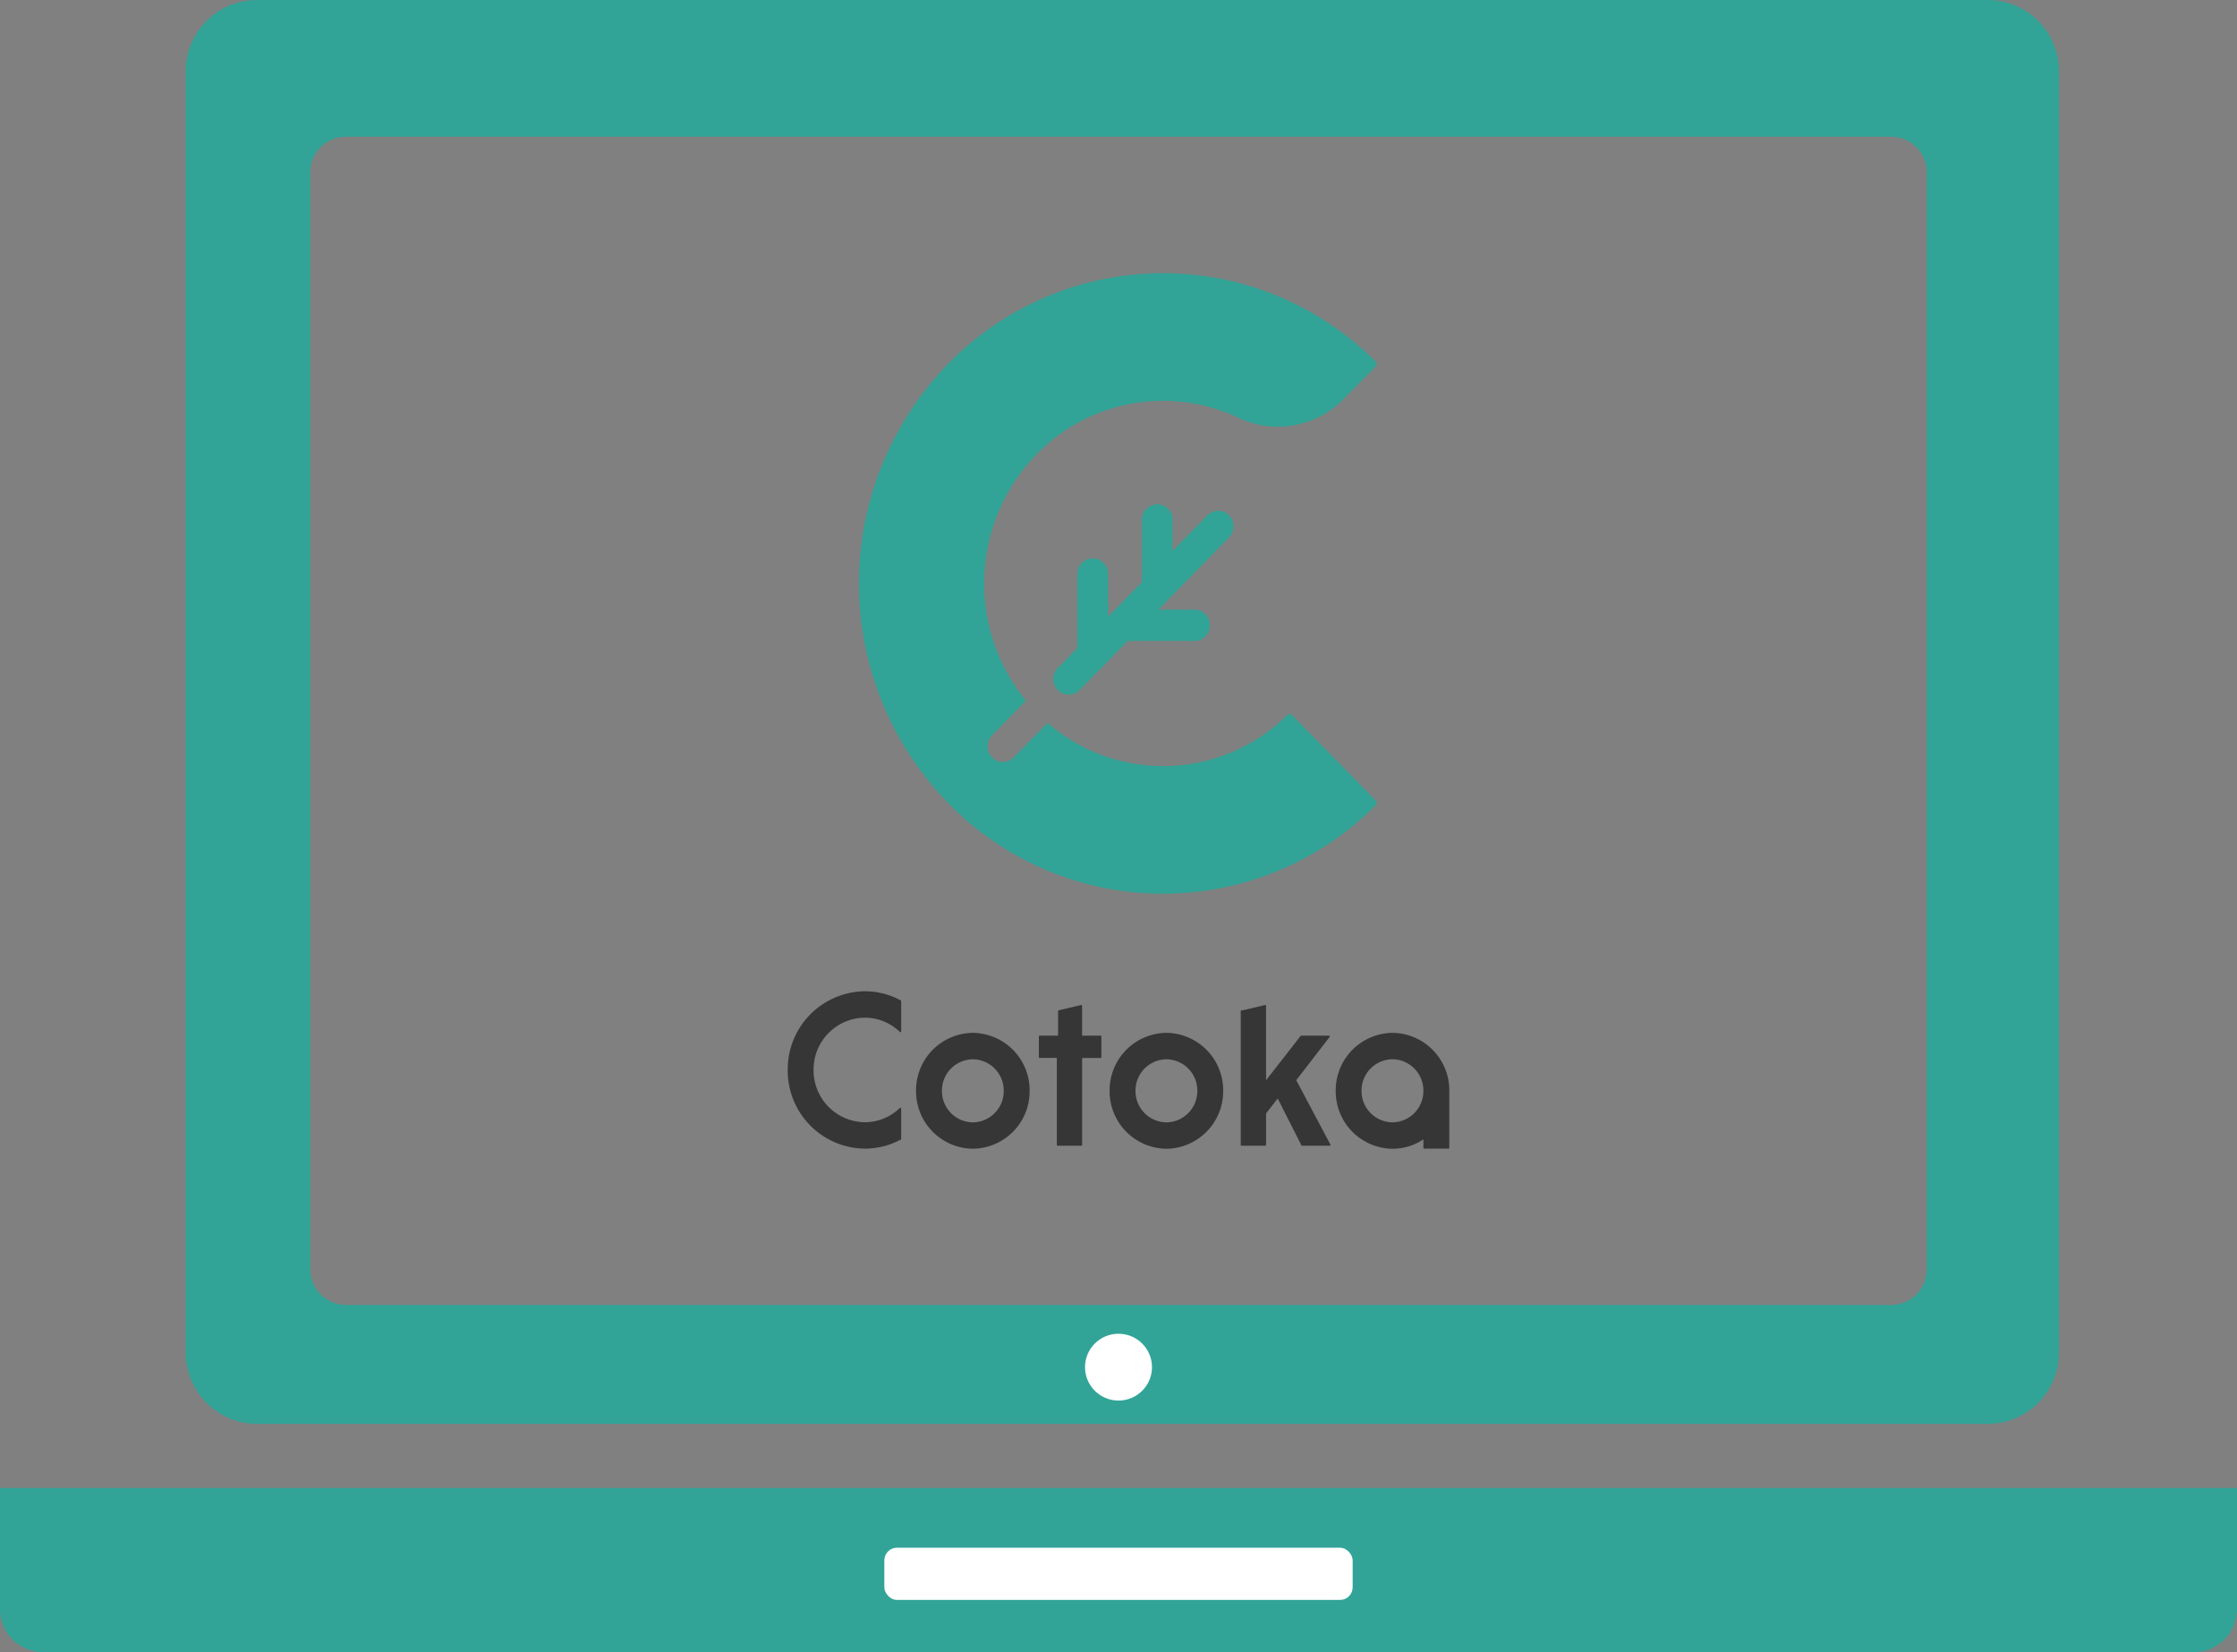
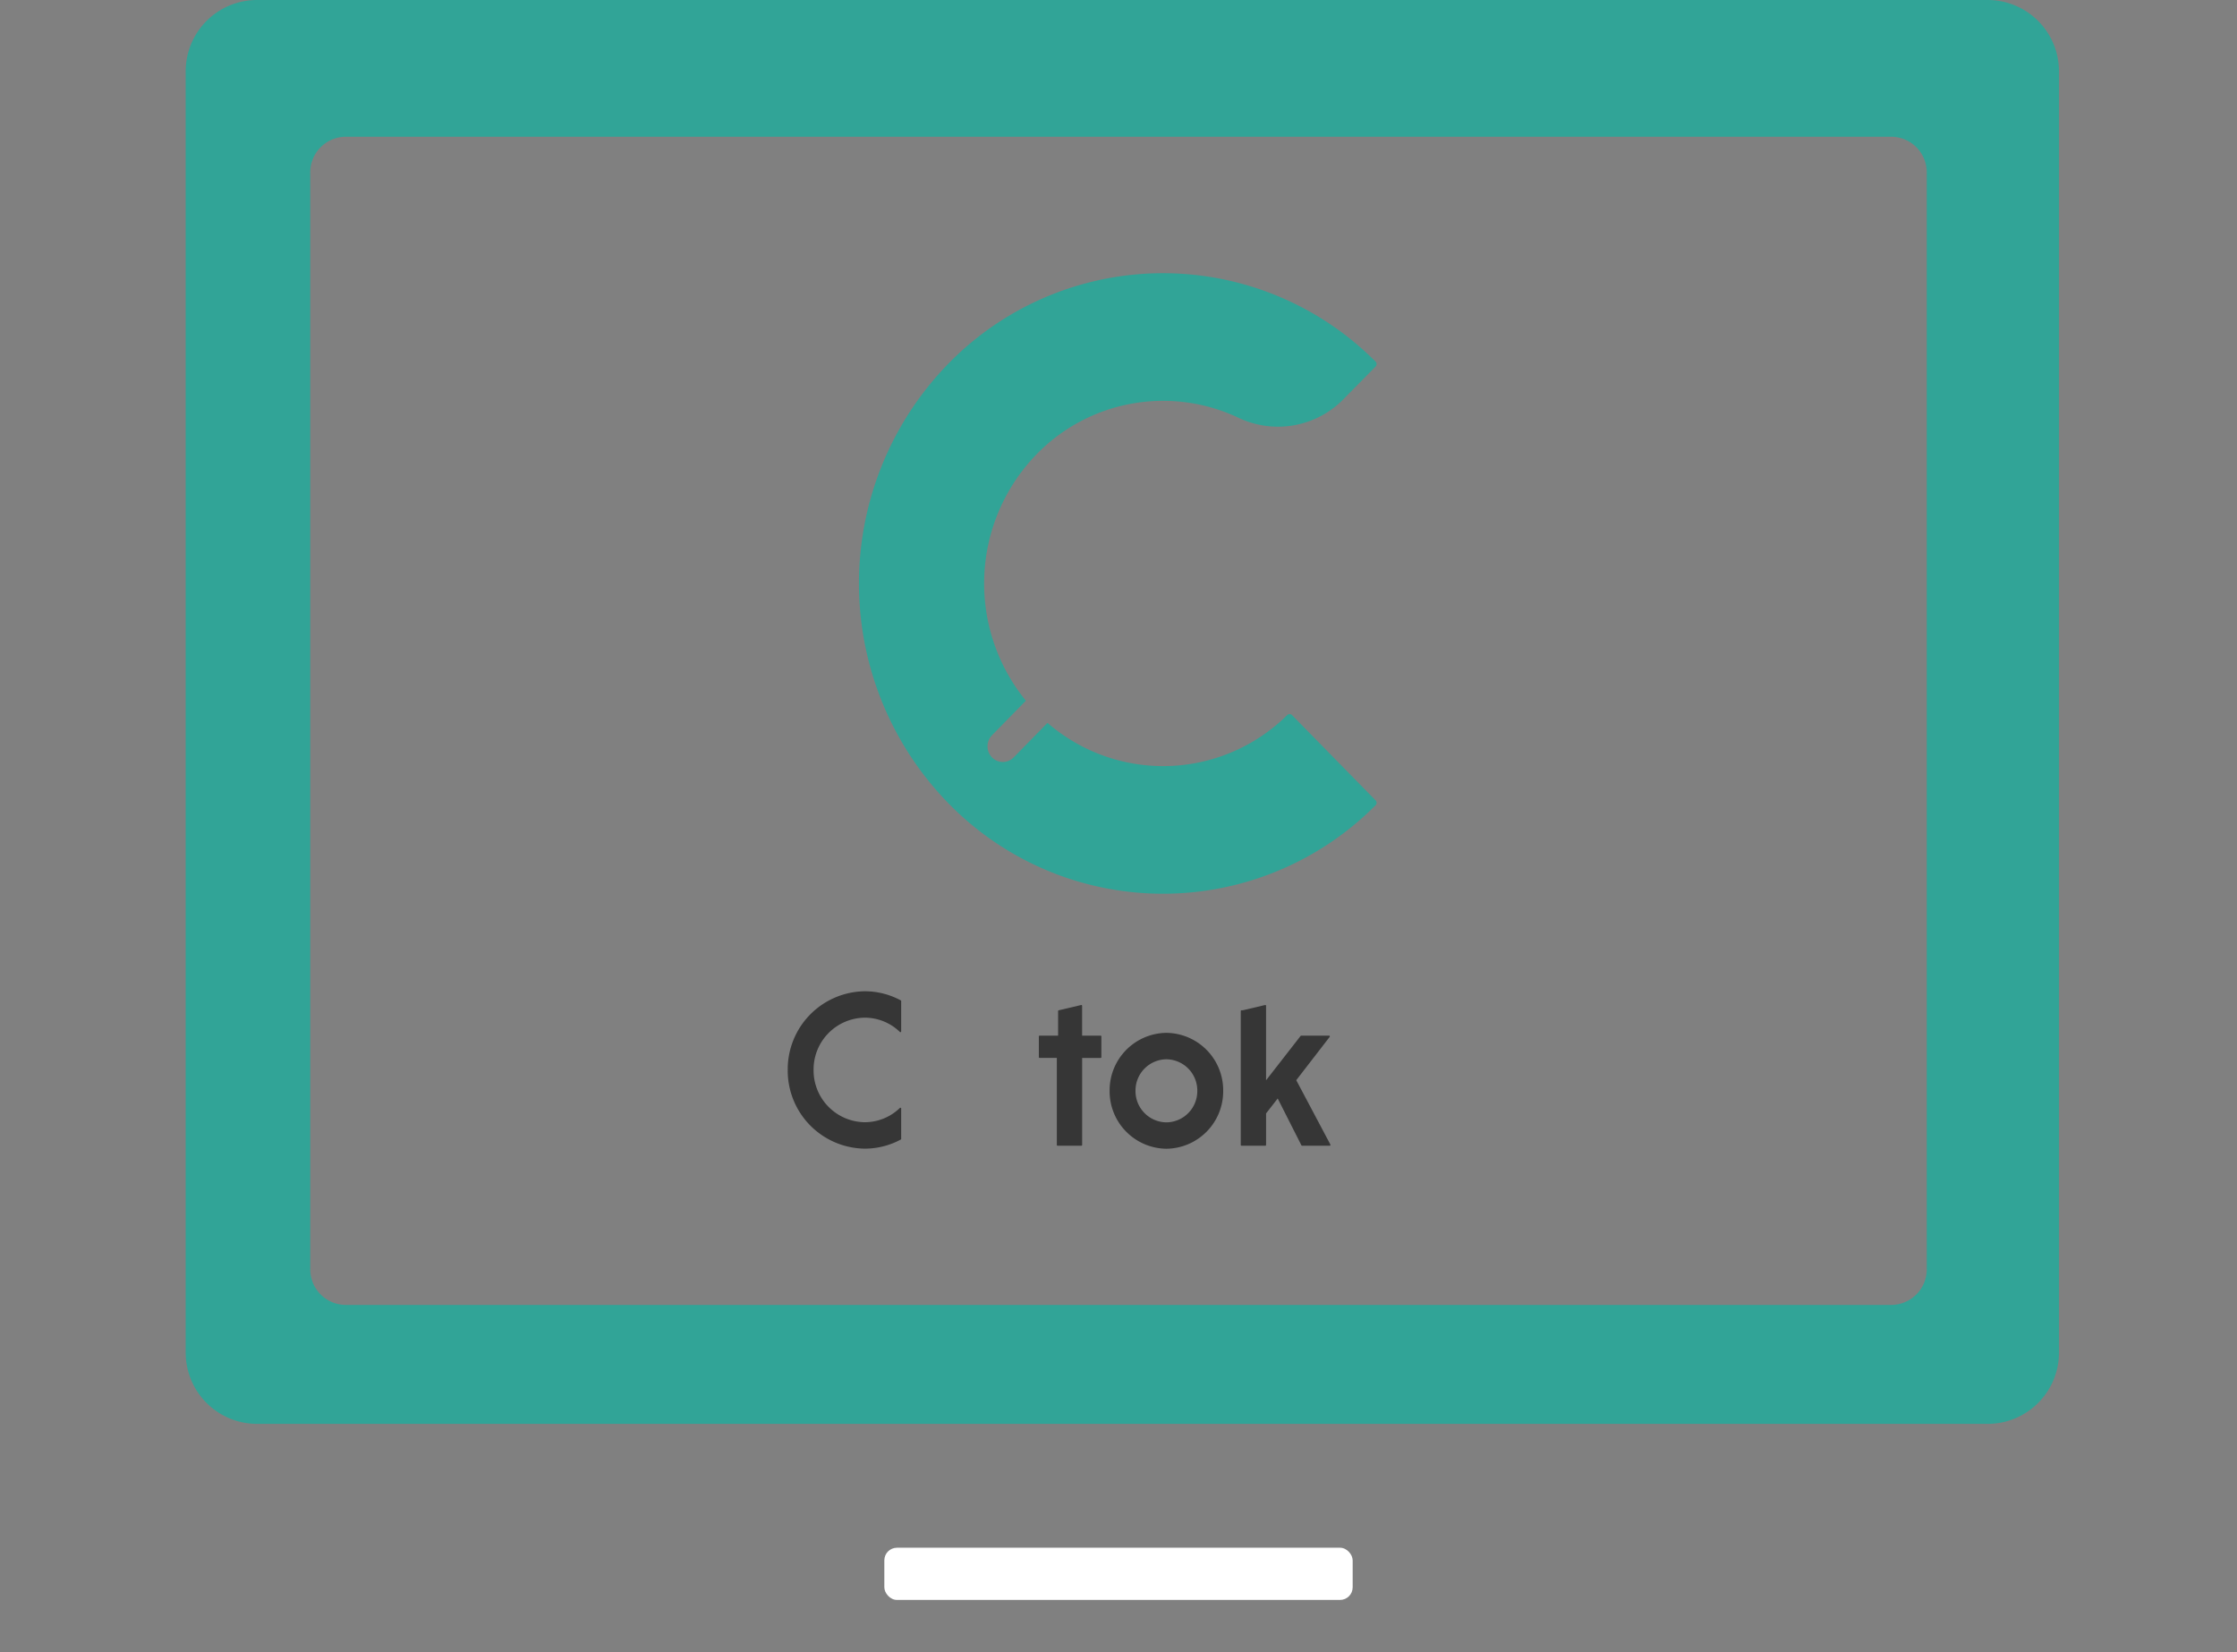
<svg xmlns="http://www.w3.org/2000/svg" width="260" height="192" viewBox="0 0 260 192">
  <rect x="0" y="0" width="260" height="192" fill="#808080" stroke="none" />
  <g id="グループ_968" data-name="グループ 968" transform="translate(-92.426 -120.695)">
    <path id="パス_2586" data-name="パス 2586" d="M312.255,120.695H111.127a8.291,8.291,0,0,0-8.3,8.281v148.91a8.291,8.291,0,0,0,8.3,8.281H312.255a8.291,8.291,0,0,0,8.3-8.281V128.976A8.291,8.291,0,0,0,312.255,120.695Zm-7.067,147.51a4.146,4.146,0,0,1-4.15,4.14H121.452a4.145,4.145,0,0,1-4.15-4.14V140.727a4.144,4.144,0,0,1,4.15-4.141H301.038a4.144,4.144,0,0,1,4.15,4.141Z" transform="translate(11.181 0)" fill="#31a497" />
-     <path id="長方形_1061" data-name="長方形 1061" d="M0,0H260a0,0,0,0,1,0,0V14.066a5,5,0,0,1-5,5H5a5,5,0,0,1-5-5V0A0,0,0,0,1,0,0Z" transform="translate(92.426 293.629)" fill="#31a497" />
    <rect id="長方形_1062" data-name="長方形 1062" width="54.432" height="6.066" rx="1.465" transform="translate(195.21 300.562)" fill="#fff" />
-     <ellipse id="楕円形_54" data-name="楕円形 54" cx="3.892" cy="3.883" rx="3.892" ry="3.883" transform="translate(218.534 275.694)" fill="#fff" />
    <g id="グループ_975" data-name="グループ 975" transform="translate(530.172 301.445)">
      <g id="グループ_974" data-name="グループ 974" transform="translate(-346.19 -65.552)">
        <path id="パス_2624" data-name="パス 2624" d="M-299.792-33.439h-2.148v-3.473a.088.088,0,0,0-.034-.071.082.082,0,0,0-.075-.017l-2.613.615a.09.09,0,0,0-.068.088v2.858h-2.148a.09.09,0,0,0-.089.09v2.409a.09.09,0,0,0,.089.09h2v10.113a.09.09,0,0,0,.089.09h2.764a.09.09,0,0,0,.089-.09V-30.849h2.148a.089.089,0,0,0,.089-.09v-2.409A.089.089,0,0,0-299.792-33.439Z" transform="translate(336.154 38.597)" fill="#363636" />
        <path id="パス_2625" data-name="パス 2625" d="M-268.982-28.264l3.883-5.029a.09.09,0,0,0,.01-.095.088.088,0,0,0-.08-.051h-3.241a.086.086,0,0,0-.069.034l-4.013,5.155v-8.662a.09.09,0,0,0-.033-.071A.084.084,0,0,0-272.6-37l-2.593.613h-.15a.089.089,0,0,0-.089.09v15.561a.09.09,0,0,0,.089.09h2.763a.09.09,0,0,0,.089-.09V-24.4l1.353-1.738,2.752,5.439a.086.086,0,0,0,.078.049h3.215a.09.09,0,0,0,.077-.044.093.093,0,0,0,0-.09Z" transform="translate(328.086 38.597)" fill="#363636" />
        <path id="パス_2626" data-name="パス 2626" d="M-289.314-32.737a6.675,6.675,0,0,0-6.6,6.734,6.675,6.675,0,0,0,6.6,6.734,6.675,6.675,0,0,0,6.6-6.734A6.675,6.675,0,0,0-289.314-32.737ZM-285.723-26a3.633,3.633,0,0,1-3.591,3.665A3.633,3.633,0,0,1-292.906-26a3.633,3.633,0,0,1,3.592-3.665A3.633,3.633,0,0,1-285.723-26Z" transform="translate(333.326 37.57)" fill="#363636" />
-         <path id="パス_2627" data-name="パス 2627" d="M-254-32.737A6.675,6.675,0,0,0-260.6-26a6.675,6.675,0,0,0,6.6,6.734,6.466,6.466,0,0,0,3.592-1.092v.99a.09.09,0,0,0,.089.09h2.831a.09.09,0,0,0,.089-.09V-26A6.675,6.675,0,0,0-254-32.737ZM-250.413-26A3.633,3.633,0,0,1-254-22.338,3.633,3.633,0,0,1-257.6-26,3.633,3.633,0,0,1-254-29.668,3.633,3.633,0,0,1-250.413-26Z" transform="translate(324.292 37.57)" fill="#363636" />
-         <path id="パス_2628" data-name="パス 2628" d="M-319.547-32.737a6.675,6.675,0,0,0-6.6,6.734,6.676,6.676,0,0,0,6.6,6.734,6.675,6.675,0,0,0,6.6-6.734A6.675,6.675,0,0,0-319.547-32.737ZM-315.956-26a3.633,3.633,0,0,1-3.591,3.665A3.633,3.633,0,0,1-323.139-26a3.633,3.633,0,0,1,3.592-3.665A3.633,3.633,0,0,1-315.956-26Z" transform="translate(341.062 37.57)" fill="#363636" />
        <path id="パス_2629" data-name="パス 2629" d="M-333.051-38.043a8.816,8.816,0,0,0-4.178-1.059,9.065,9.065,0,0,0-8.961,9.145,9.064,9.064,0,0,0,8.961,9.145,8.818,8.818,0,0,0,4.178-1.059.09.09,0,0,0,.047-.08v-3.525a.09.09,0,0,0-.053-.083.088.088,0,0,0-.1.017,5.863,5.863,0,0,1-4.076,1.659,6.022,6.022,0,0,1-5.953-6.075,6.022,6.022,0,0,1,5.953-6.075,5.862,5.862,0,0,1,4.076,1.659.088.088,0,0,0,.1.017.091.091,0,0,0,.053-.083v-3.525A.09.09,0,0,0-333.051-38.043Z" transform="translate(346.19 39.102)" fill="#363636" />
      </g>
      <path id="パス_2630" data-name="パス 2630" d="M-275.018-138.726q-.417-.413-.844-.813a34.862,34.862,0,0,0-19.286-9.158,34.849,34.849,0,0,0-29.568,10.252,36.586,36.586,0,0,0,0,51,34.836,34.836,0,0,0,49.633.339l.08-.078a.422.422,0,0,0,.1-.26.431.431,0,0,0-.123-.3l-9.688-9.886h0a.412.412,0,0,0-.3-.132.413.413,0,0,0-.305.138h0c-.03.03-.06.061-.09.09a20.492,20.492,0,0,1-27.742.792l-3.932,4.012a1.762,1.762,0,0,1-2.521,0,1.851,1.851,0,0,1,0-2.572l3.938-4.018a21.544,21.544,0,0,1,1.239-28.633,20.5,20.5,0,0,1,23.4-4.28l.134.064a10.677,10.677,0,0,0,12.35-2.409l3.509-3.559a.429.429,0,0,0,.129-.307A.419.419,0,0,0-275.018-138.726Z" transform="translate(-2.846)" fill="#31a497" />
-       <path id="パス_2631" data-name="パス 2631" d="M-284.281-112.342a1.762,1.762,0,0,0-2.521,0l-4.043,4.125v-3.6a1.806,1.806,0,0,0-1.783-1.819,1.806,1.806,0,0,0-1.782,1.819v7.233l-3.934,4.014v-4.956a1.807,1.807,0,0,0-1.783-1.819,1.807,1.807,0,0,0-1.783,1.819v8.595l-2.273,2.319a1.851,1.851,0,0,0,0,2.573,1.764,1.764,0,0,0,2.521,0l5.6-5.714h7.761a1.807,1.807,0,0,0,1.783-1.819,1.806,1.806,0,0,0-1.783-1.819h-4.2l8.215-8.384A1.85,1.85,0,0,0-284.281-112.342Z" transform="translate(-10.615 -8.512)" fill="#31a497" />
    </g>
  </g>
</svg>